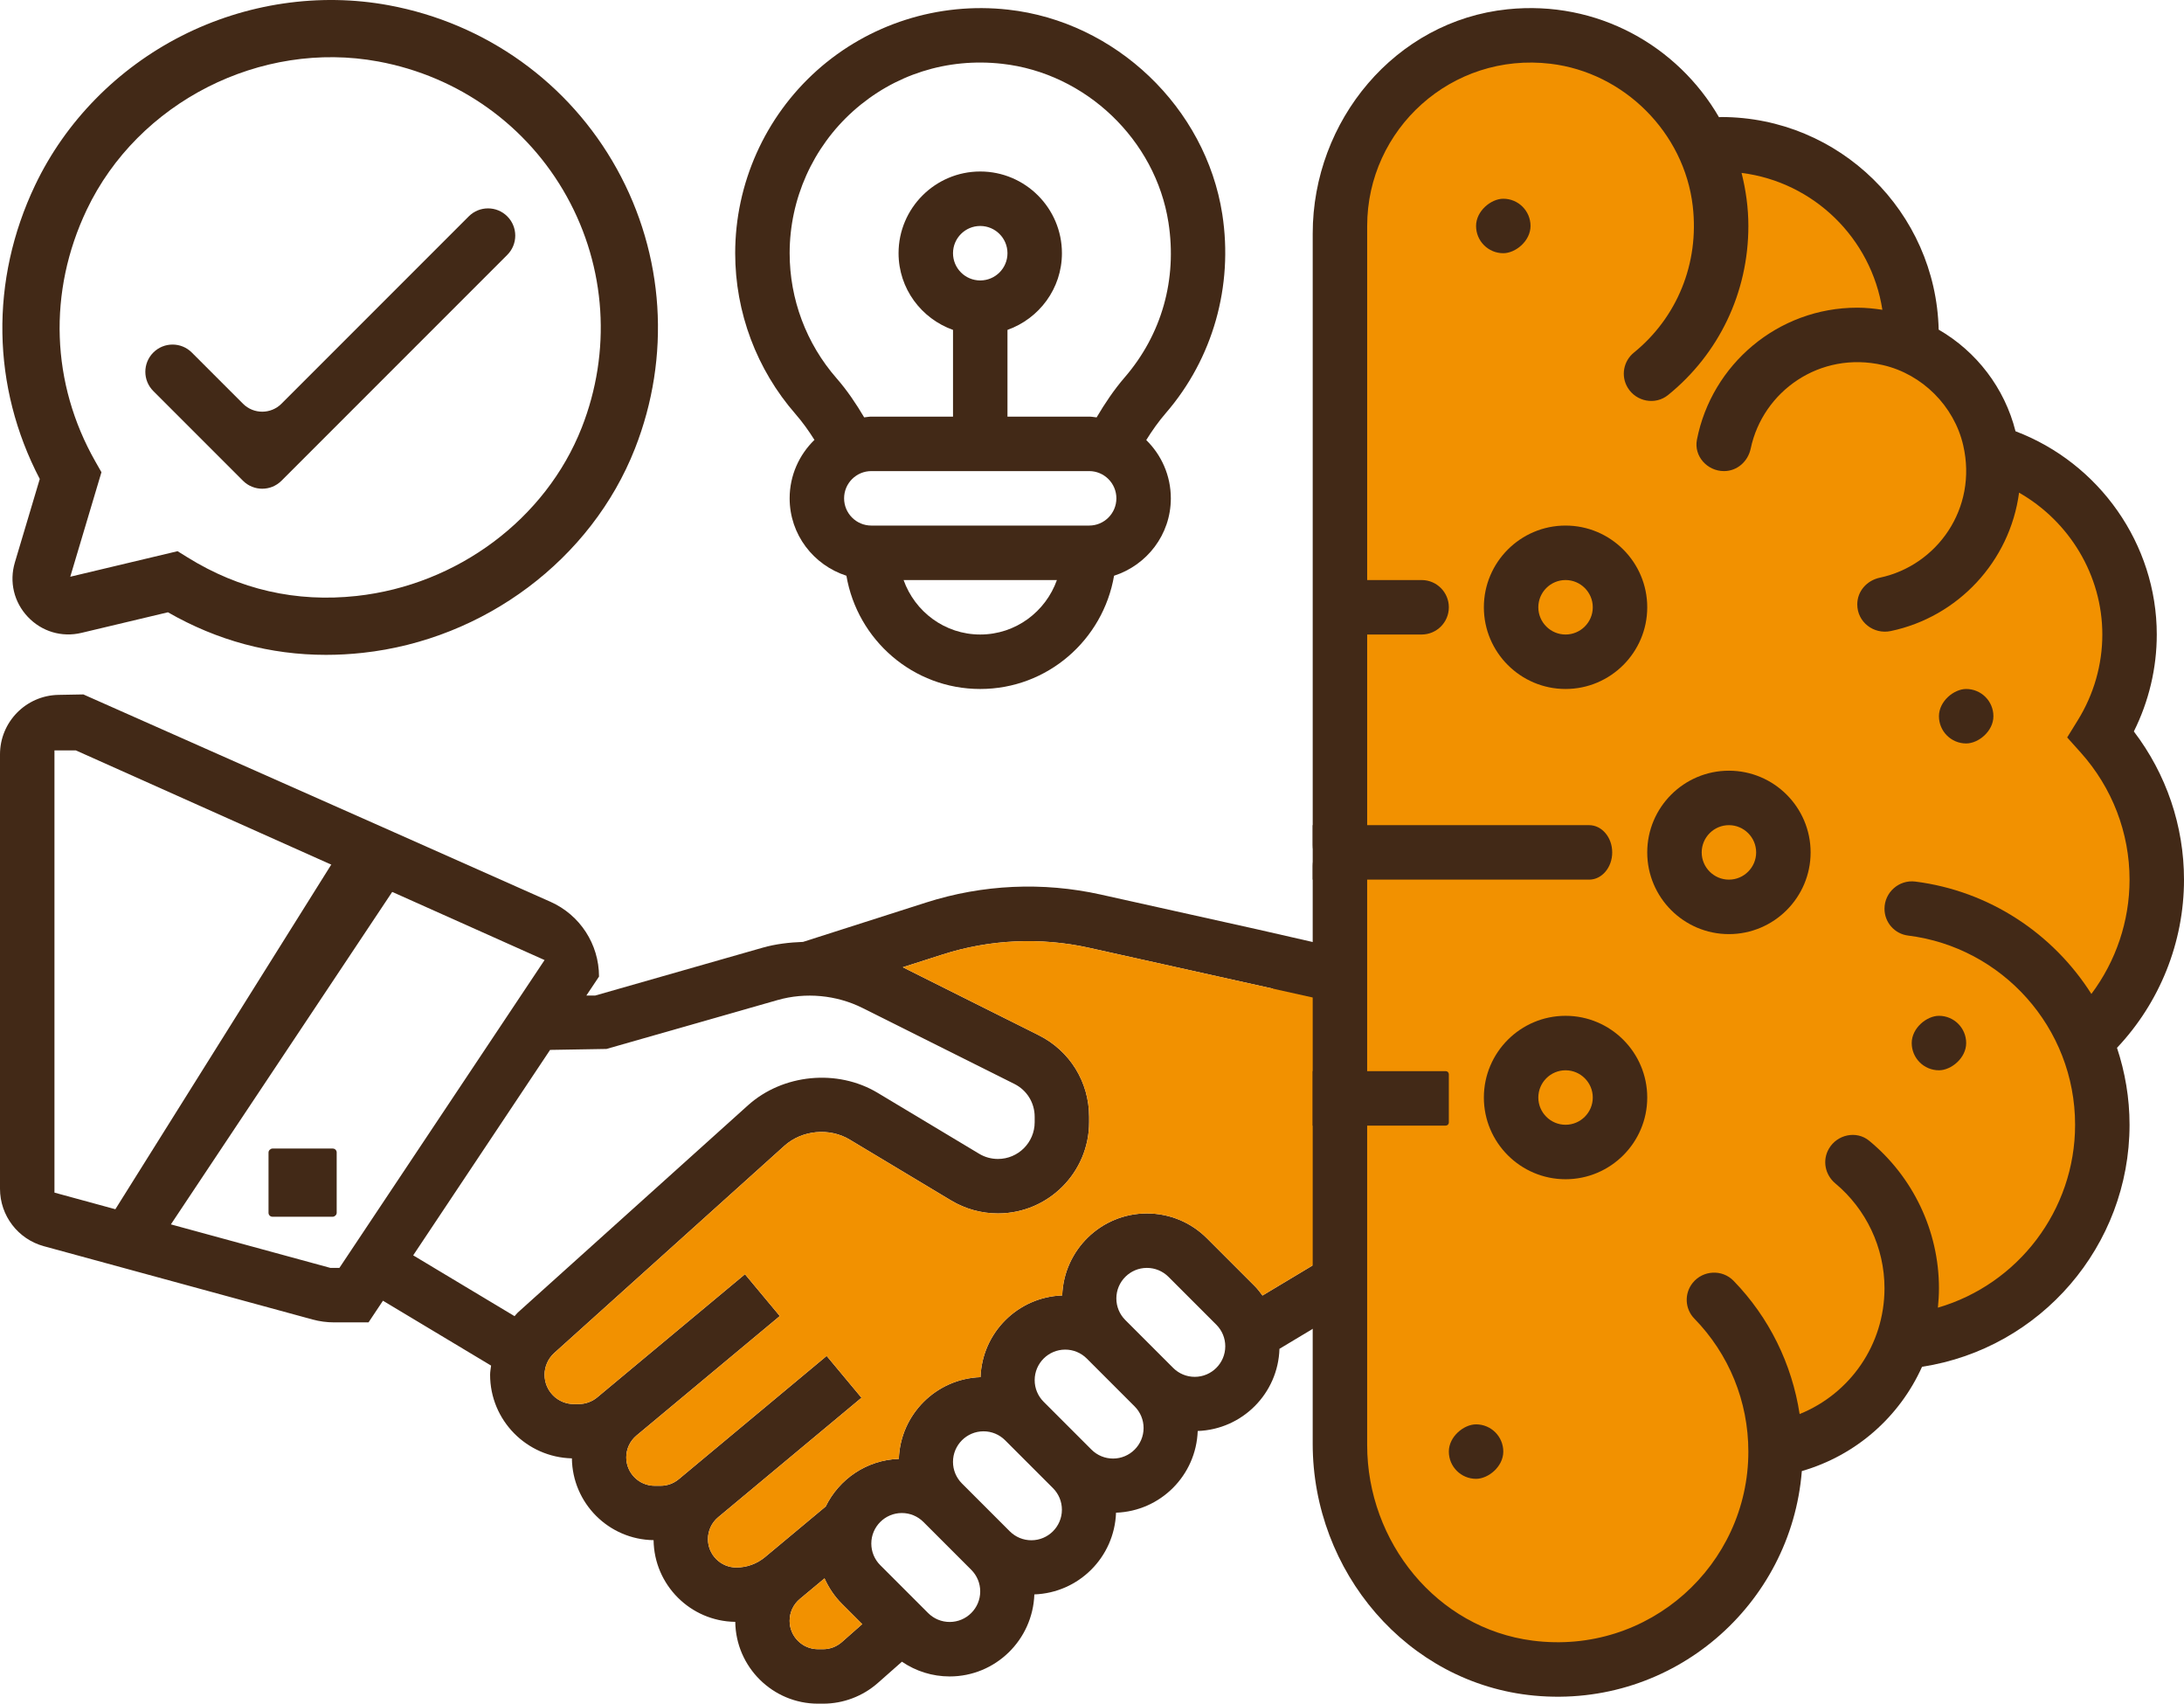
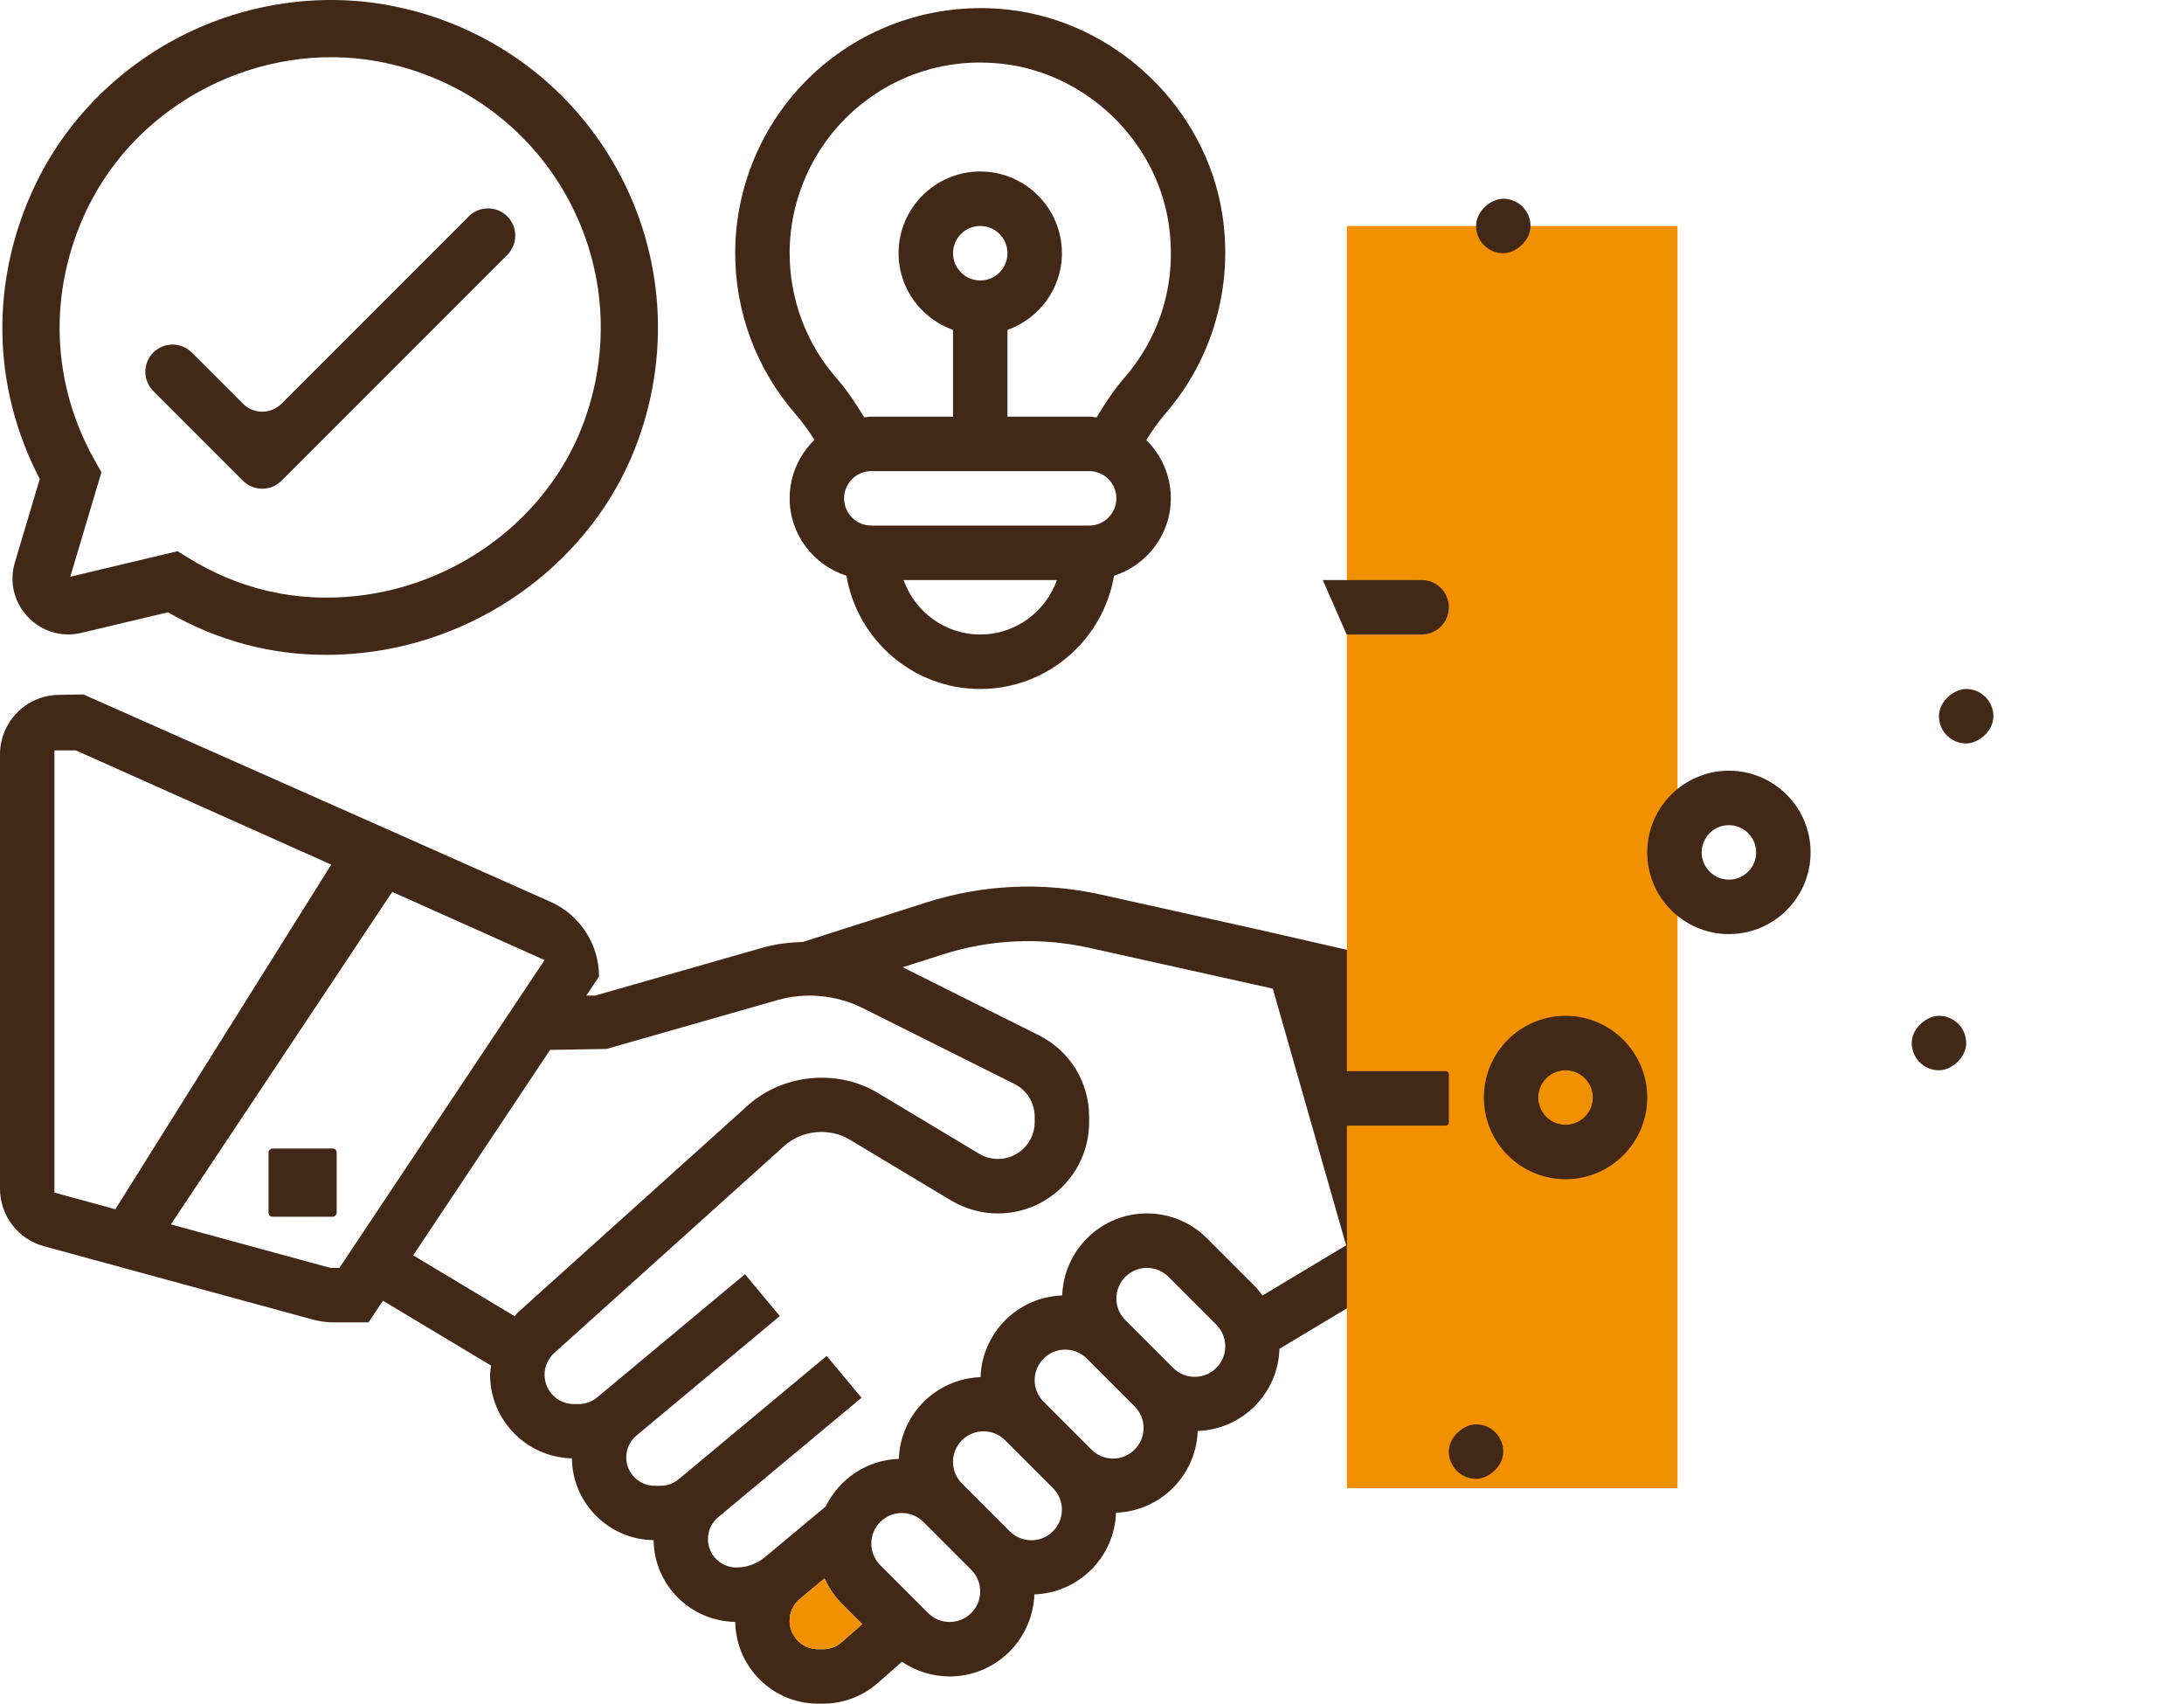
<svg xmlns="http://www.w3.org/2000/svg" id="Layer_1" version="1.1" viewBox="0 0 700.653 546.405">
  <defs>
    <style>
      .st0 {
        fill: #422917;
      }

      .st1 {
        fill: #f29100;
      }
    </style>
  </defs>
  <path class="st0" d="M374.038,132.45c15.068-17.453,21.663-40.706,18.082-63.784-5.328-34.181-34.224-61.758-68.711-65.575-22.388-2.498-44.733,4.647-61.364,19.541-16.64,14.902-26.188,36.251-26.188,58.578,0,18.964,6.875,37.29,19.357,51.59,2.262,2.594,4.245,5.39,6.071,8.281-4.892,4.761-7.958,11.391-7.958,18.746,0,11.644,7.687,21.427,18.213,24.825,3.52,20.58,21.375,36.321,42.933,36.321,21.558,0,39.413-15.741,42.933-36.321,10.526-3.398,18.213-13.181,18.213-24.825,0-7.32-3.031-13.933-7.888-18.693,1.887-3.022,3.948-5.957,6.307-8.683ZM289.883,186.032h49.188c-3.616,10.142-13.225,17.47-24.598,17.47-11.373,0-20.982-7.329-24.589-17.47ZM270.797,159.826c0-4.822,3.913-8.735,8.735-8.735h69.881c4.822,0,8.735,3.913,8.735,8.735s-3.913,8.735-8.735,8.735h-69.881c-4.822,0-8.735-3.913-8.735-8.735ZM314.473,89.945c-4.822,0-8.735-3.913-8.735-8.735s3.913-8.735,8.735-8.735,8.735,3.913,8.735,8.735-3.913,8.735-8.735,8.735ZM360.804,121.042c-3.433,3.983-6.342,8.333-8.997,12.823-.804-.079-1.572-.245-2.393-.245h-26.205s0-27.813,0-27.813c10.142-3.616,17.47-13.225,17.47-24.598,0-14.448-11.758-26.205-26.205-26.205-14.448,0-26.205,11.758-26.205,26.205,0,11.373,7.329,20.982,17.47,24.598v27.813s-26.205,0-26.205,0c-.786,0-1.529.166-2.297.236-2.612-4.411-5.477-8.674-8.866-12.552-9.705-11.111-15.042-25.349-15.042-40.094,0-17.365,7.425-33.98,20.37-45.571,13.129-11.74,30.162-17.156,47.79-15.182,26.791,2.97,49.231,24.371,53.363,50.9,2.839,18.265-2.149,35.901-14.046,49.686Z" />
  <path class="st0" d="M150.39,69.391l-60.089,60.089c-3.411,3.411-8.941,3.411-12.352-0l-16.413-16.413c-3.411-3.411-8.941-3.411-12.352-0l-0.0 0c-3.411,3.411-3.411,8.941 0,12.352l28.765,28.765c3.411,3.411,8.941,3.411,12.351,0l72.441-72.441c3.411-3.411,3.411-8.941-0-12.352l-0-0c-3.411-3.411-8.941-3.411-12.352 0Z" />
  <rect class="st0" x="86.145" y="368.366" width="21.867" height="21.867" rx="1.252" ry="1.252" transform="translate(-282.221 476.378) rotate(-90)" />
  <path class="st0" d="M461.851,271.564l-17.47.025v35.838s-41.524-9.476-41.524-9.476l-49.745-11.054c-18.549-4.122-37.861-3.243-55.959,2.546l-39.518,12.64c-4.385.166-8.753.655-12.972,1.86l-53.713,15.348h-2.839s4.062-6.089,4.062-6.089v-0c0-10.374-6.109-19.774-15.589-23.987l-50.257-22.335-99.583-44.162-7.997.145C8.339,223.052,0,231.544,0,241.955v16.19s0,123.117,0,123.117c0,8.611,5.763,16.156,14.071,18.422l86.19,23.505c2.251.614,4.573.925,6.906.925h11.063s4.63-6.944,4.63-6.944l34.687,20.807c-.114.987-.315,1.948-.315,2.944,0,14.597,11.722,26.459,26.241,26.808.166,14.387,11.818,26.049,26.205,26.232.183,14.378,11.827,26.022,26.205,26.205.183,14.492,12.011,26.24,26.546,26.24h1.616c6.477,0,12.731-2.365,17.587-6.65l7.719-6.811c4.49,3.058,9.766,4.726,15.322,4.726,14.701,0,26.651-11.722,27.157-26.31,14.256-.507,25.699-11.95,26.205-26.205,14.256-.507,25.699-11.95,26.205-26.205,14.308-.507,25.795-12.028,26.223-26.354l33.916-20.343v34.312h15.792M361.006,423.361c-1.843-1.852-2.865-4.306-2.865-6.927,0-5.399,4.394-9.792,9.792-9.792,2.62,0,5.075,1.022,6.927,2.865l15.356,15.356c1.843,1.852,2.865,4.307,2.865,6.927,0,5.398-4.394,9.792-9.792,9.792-2.621,0-5.076-1.022-6.927-2.865l-15.356-15.356ZM334.801,449.567c-1.843-1.852-2.865-4.306-2.865-6.927,0-5.399,4.394-9.792,9.792-9.792,2.62,0,5.075,1.022,6.927,2.865l15.356,15.356c1.843,1.852,2.865,4.307,2.865,6.927,0,5.398-4.394,9.792-9.792,9.792-2.621,0-5.076-1.022-6.927-2.865l-15.356-15.356ZM308.596,475.772c-1.843-1.852-2.865-4.306-2.865-6.927,0-5.399,4.394-9.792,9.792-9.792,2.62,0,5.075,1.022,6.927,2.865l15.356,15.356c1.843,1.852,2.865,4.307,2.865,6.927,0,5.398-4.394,9.792-9.792,9.792-2.621,0-5.076-1.022-6.927-2.865l-15.356-15.356ZM279.525,495.051c0-5.399,4.394-9.792,9.792-9.792,2.62,0,5.075,1.022,6.927,2.865l15.356,15.356c1.843,1.852,2.865,4.307,2.865,6.927,0,5.398-4.394,9.792-9.792,9.792-2.621,0-5.076-1.022-6.927-2.865l-15.356-15.356c-1.843-1.852-2.865-4.306-2.865-6.927ZM253.319,519.824c0-2.717,1.197-5.268,3.284-7.006l7.914-6.595c1.337,2.97,3.154,5.73,5.529,8.106l6.56,6.56-6.534,5.766c-1.669,1.467-3.809,2.28-6.027,2.28h-1.616c-5.023,0-9.111-4.088-9.111-9.11ZM174.703,440.919c0-2.656,1.136-5.198,3.11-6.988l73.812-66.431c5.634-5.075,14.456-5.914,20.946-2.017l32.521,19.514c4.551,2.734,9.757,4.175,15.059,4.175,16.134,0,29.254-13.12,29.254-29.254v-1.738c0-11.155-6.193-21.183-16.169-26.162l-43.614-21.803,12.858-4.114c15.077-4.83,31.386-5.564,46.864-2.131l58.98,13.103,23.524,82.337-26.826,16.091c-.769-1.031-1.529-2.062-2.455-2.988l-15.356-15.356c-5.145-5.145-11.993-7.984-19.278-7.984-14.702,0-26.651,11.722-27.167,26.301-14.255.507-25.698,11.95-26.205,26.205-14.255.507-25.698,11.95-26.205,26.205-10.342.367-19.165,6.491-23.462,15.278l-19.479,16.239c-2.577,2.149-5.835,3.328-9.189,3.328-5.023,0-9.111-4.088-9.111-9.11,0-2.717,1.197-5.268,3.276-7.006l45.991-38.321-11.181-13.417-45.991,38.321-1.459,1.214c-1.633,1.363-3.703,2.114-5.835,2.114h-1.895c-5.023,0-9.111-4.088-9.111-9.11,0-2.708,1.197-5.259,3.276-7.006l45.991-38.321-11.181-13.417-45.99,38.321-1.38,1.153c-1.677,1.406-3.817,2.175-6.01,2.175h-1.511c-5.189,0-9.399-4.21-9.399-9.399ZM132.556,402.615l43.92-65.889,18.09-.306,54.892-15.679c8.962-2.56,18.868-1.642,27.228,2.533l48.734,24.362c4.018,2.009,6.516,6.045,6.516,10.544v1.738c0,6.499-5.285,11.784-11.784,11.784-2.14,0-4.236-.576-6.062-1.686l-32.521-19.514c-12.928-7.757-30.425-6.071-41.632,4.018l-73.812,66.431c-.393.358-.681.795-1.048,1.171l-32.521-19.506ZM17.47,240.674h6.884s150.349,67.235,150.349,67.235l-65.819,98.733h-2.892s-88.522-24.144-88.522-24.144v-124.354s0-17.47,0-17.47Z" />
  <polyline class="st0" points="36.291 388.975 110.252 270.941 128.406 282.182 50.542 399.115" />
-   <path class="st1" d="M184.102,450.318h1.511c2.192,0,4.332-.769,6.01-2.175l1.38-1.153,45.99-38.321,11.181,13.417-45.991,38.321c-2.079,1.747-3.276,4.298-3.276,7.006,0,5.022,4.088,9.11,9.111,9.11h1.895c2.132,0,4.202-.751,5.835-2.114l1.459-1.214,45.991-38.321,11.181,13.417-45.991,38.321c-2.079,1.738-3.276,4.289-3.276,7.006,0,5.022,4.088,9.11,9.111,9.11,3.354,0,6.612-1.179,9.189-3.328l19.479-16.239c4.298-8.787,13.12-14.911,23.462-15.278.507-14.255,11.95-25.698,26.205-26.205.507-14.255,11.95-25.698,26.205-26.205.516-14.579,12.465-26.301,27.167-26.301,7.285,0,14.133,2.839,19.278,7.984l15.356,15.356c.926.926,1.686,1.957,2.455,2.988l39.358-23.608v-66.81s-95.036-21.113-95.036-21.113c-15.478-3.433-31.787-2.699-46.864,2.131l-12.858,4.114,43.614,21.803c9.976,4.979,16.169,15.007,16.169,26.162v1.738c0,16.134-13.12,29.254-29.254,29.254-5.302,0-10.508-1.441-15.059-4.175l-32.521-19.514c-6.49-3.896-15.313-3.058-20.946,2.017l-73.812,66.431c-1.974,1.79-3.11,4.332-3.11,6.988,0,5.189,4.21,9.399,9.399,9.399Z" />
  <path class="st1" d="M262.43,528.934h1.616c2.218,0,4.359-.813,6.027-2.28l6.534-5.766-6.56-6.56c-2.376-2.376-4.193-5.136-5.529-8.106l-7.914,6.595c-2.087,1.738-3.284,4.289-3.284,7.006,0,5.022,4.088,9.11,9.111,9.11Z" />
  <path class="st0" d="M53.878,196.372l-27.75,6.603c-6.318,1.506-12.745-.417-17.202-5.134s-6.01-11.245-4.154-17.463l7.985-26.758c-15.44-29.572-16.033-63.689-1.494-94.224,9.725-20.424,26.423-37.435,47.018-47.897C78.842,1.055,102.425-2.432,124.692,1.684c31.214,5.769,57.888,24.887,73.182,52.451,15.296,27.566,17.414,60.284,5.813,89.763h0c-13.978,35.515-48.249,61.217-87.311,65.479-3.97.433-7.897.649-11.786.649-17.883,0-34.884-4.573-50.713-13.654ZM186.617,137.18c9.586-24.361,7.844-51.389-4.783-74.146-12.626-22.756-34.669-38.542-60.476-43.312-37.753-6.974-77.091,13.024-93.533,47.56-12.502,26.256-11.487,55.693,2.783,80.765l1.938,3.405-10.003,33.519,34.425-8.191,3.244,2.013c16.607,10.304,34.836,14.458,54.174,12.349,32.368-3.532,60.72-24.713,72.23-53.961h0Z" />
  <rect class="st1" x="432.104" y="72.475" width="106.059" height="404.814" transform="translate(970.267 549.763) rotate(180)" />
-   <path class="st1" d="M453.634,207.606c2.187-17.645-.347-50.728,2.55-68.27,4.709-28.515-20.888-29.286-18.859-58.116.879-12.494,1.974-25.305,7.371-36.608,12.205-25.561,47.751-36.578,72.273-22.399,9.405,5.438,16.873,13.712,26.037,19.547,20.675,13.166,50.978,15.261,61.394,37.448,3.685,7.85,4.026,17.08,8.506,24.505,3.911,6.482,10.55,10.864,14.992,16.994,5.484,7.567,7.326,17.381,13.21,24.642,5.65,6.971,14.272,10.7,21.455,16.078,19.464,14.57,27.136,42.958,17.661,65.349-1.139,2.692-2.518,5.394-2.597,8.316-.09,3.357,1.544,6.485,3.035,9.495,10.351,20.9,15.33,46.792,3.802,67.067-3.216,5.656-7.628,10.712-9.707,16.877-2.063,6.116-1.638,12.742-1.66,19.196-.082,24.766-8.023,50.672-26.717,66.917-8.538,7.42-18.827,12.459-28.491,18.337-22.051,13.411-41.218,31.539-55.835,52.809-13.075,19.026-25.094,42.503-47.538,47.909-16.105,3.879-32.691-3.13-47.371-10.806-13.402-7.008-27.205-15.526-33.596-29.234-3.933-8.435-4.614-17.967-5.234-27.253-2.614-39.147,37.584-85.86,33.818-125.089-4.078-42.481-14.816-91.063-8.498-133.708Z" />
  <path class="st0" d="M464.804,194.767v-0c0-4.824-3.911-8.735-8.735-8.735h-31.702s7.649,17.47,7.649,17.47h24.053c4.824,0,8.735-3.911,8.735-8.735Z" />
  <path class="st0" d="M434.231,330.432h17.47v42.676c0,.552-.448 1-1.0 1h-15.47c-.552,0-1-.448-1-1v-42.676h0Z" transform="translate(90.696 795.237) rotate(-90)" />
-   <path class="st0" d="M502.248,220.972c14.448,0,26.205-11.758,26.205-26.205s-11.758-26.205-26.205-26.205c-14.448,0-26.205,11.758-26.205,26.205s11.758,26.205,26.205,26.205ZM502.248,203.502c-4.813,0-8.735-3.922-8.735-8.735,0-4.813,3.922-8.735,8.735-8.735s8.735,3.922,8.735,8.735-3.922,8.735-8.735,8.735Z" />
-   <path class="st0" d="M517.215,273.383v-0c0-4.824-3.313-8.735-7.399-8.735h-88.688v17.47h88.688c4.086,0,7.399-3.911,7.399-8.735Z" />
  <path class="st0" d="M554.659,299.589c14.448,0,26.205-11.758,26.205-26.205s-11.758-26.205-26.205-26.205c-14.448,0-26.205,11.758-26.205,26.205,0,14.448,11.758,26.205,26.205,26.205ZM554.659,282.118c-4.813,0-8.735-3.922-8.735-8.735,0-4.813,3.922-8.735,8.735-8.735s8.735,3.922,8.735,8.735c0,4.813-3.922,8.735-8.735,8.735Z" />
  <path class="st0" d="M502.248,378.205c14.448,0,26.205-11.758,26.205-26.205s-11.758-26.205-26.205-26.205c-14.448,0-26.205,11.758-26.205,26.205s11.758,26.205,26.205,26.205ZM502.248,360.735c-4.813,0-8.735-3.922-8.735-8.735,0-4.813,3.922-8.735,8.735-8.735s8.735,3.922,8.735,8.735-3.922,8.735-8.735,8.735Z" />
-   <path class="st0" d="M551.466,37.586c.227-.009.463-.052.69-.052,37.963,0,68.885,30.442,69.794,68.187,12.116,7.006,21.148,18.693,24.651,32.591,26.852,10.168,45.318,36.172,45.318,65.19,0,10.788-2.533,21.419-7.355,31.088,10.421,13.662,16.09,30.311,16.09,47.528,0,20.143-7.783,39.404-21.497,53.94,2.577,7.766,4.027,16.055,4.027,24.677,0,38.819-28.477,71.751-66.571,77.621-7.206,16.012-21.113,28.398-38.566,33.447-3.4,42.89-41.287,76.217-85.889,72.012-40.771-3.844-71.029-39.831-71.029-80.783v-185.285c0-4.82,3.907-8.727,8.727-8.727h.016c4.82,0,8.727,3.907,8.727,8.727l-0,185.682c-0,31.074,22.28,58.802,53.101,62.756,37.288,4.784,69.191-24.265,69.191-60.629,0-16.118-6.239-31.292-17.328-42.654-3.05-3.125-3.27-8.028-.541-11.438l.004-.005c3.282-4.102,9.471-4.436,13.131-.667,11.386,11.728,18.707,26.611,21.183,42.727,16.178-6.543,27.227-22.222,27.227-40.374,0-13.056-5.907-25.373-15.779-33.603-3.291-2.744-4.222-7.385-2.074-11.093l.021-.037c2.646-4.569,8.832-5.907,12.91-2.554,14.005,11.514,22.393,28.874,22.393,47.287,0,2.114-.131,4.193-.341,6.254,25.646-7.469,44.016-31.167,44.016-58.665,0-31.155-23.418-56.941-53.577-60.68-4.332-.537-7.569-4.227-7.569-8.592v-0c0-5.272,4.658-9.385,9.889-8.723,23.756,3.006,44.205,16.692,56.481,36.04,7.87-10.5,12.247-23.34,12.247-36.661,0-15.007-5.556-29.472-15.653-40.741l-4.359-4.865,3.433-5.556c5.128-8.298,7.844-17.793,7.844-27.455,0-19.034-10.613-36.321-26.712-45.493-2.934,22.08-19.623,39.871-41.155,44.383-5.512,1.155-10.749-2.897-10.749-8.529v-.022c0-4.241,3.089-7.686,7.238-8.563,18.338-3.876,31.411-22.173,26.755-42.427-2.899-12.611-13.143-22.854-25.753-25.753-20.254-4.656-38.551,8.418-42.427,26.755-.877,4.149-4.323,7.238-8.563,7.238h-.044c-5.346,0-9.672-4.807-8.649-10.054,4.701-24.109,25.977-42.356,51.444-42.356,2.743,0,5.416.28,8.054.681-3.564-22.947-22.021-40.994-45.178-43.903,1.371,5.459,2.184,11.137,2.184,17.016,0,21.399-9.478,41.045-25.773,54.229-4.091,3.31-10.226,2.129-12.941-2.378l-.01-.016c-2.24-3.718-1.37-8.485,2-11.222,13.778-11.193,21.028-28.546,18.882-46.995-2.74-23.558-22.029-42.809-45.576-45.639-31.78-3.82-58.874,20.99-58.874,52.022v198.544c0,4.82-3.907,8.727-8.727,8.727h-.016c-4.82,0-8.727-3.907-8.727-8.727l-0-196.127c-0-36.196,26.502-68.202,62.506-71.917,28.86-2.978,54.594,11.759,67.831,34.612Z" />
  <rect class="st0" x="473.539" y="63.74" width="17.47" height="17.47" rx="8.735" ry="8.735" transform="translate(409.8 554.749) rotate(-90)" />
  <rect class="st0" x="464.804" y="456.821" width="17.47" height="17.47" rx="8.735" ry="8.735" transform="translate(7.983 939.096) rotate(-90)" />
  <rect class="st0" x="613.302" y="325.794" width="17.47" height="17.47" rx="8.735" ry="8.735" transform="translate(287.508 956.566) rotate(-90)" />
  <rect class="st0" x="622.037" y="220.972" width="17.47" height="17.47" rx="8.735" ry="8.735" transform="translate(401.065 860.48) rotate(-90)" />
</svg>